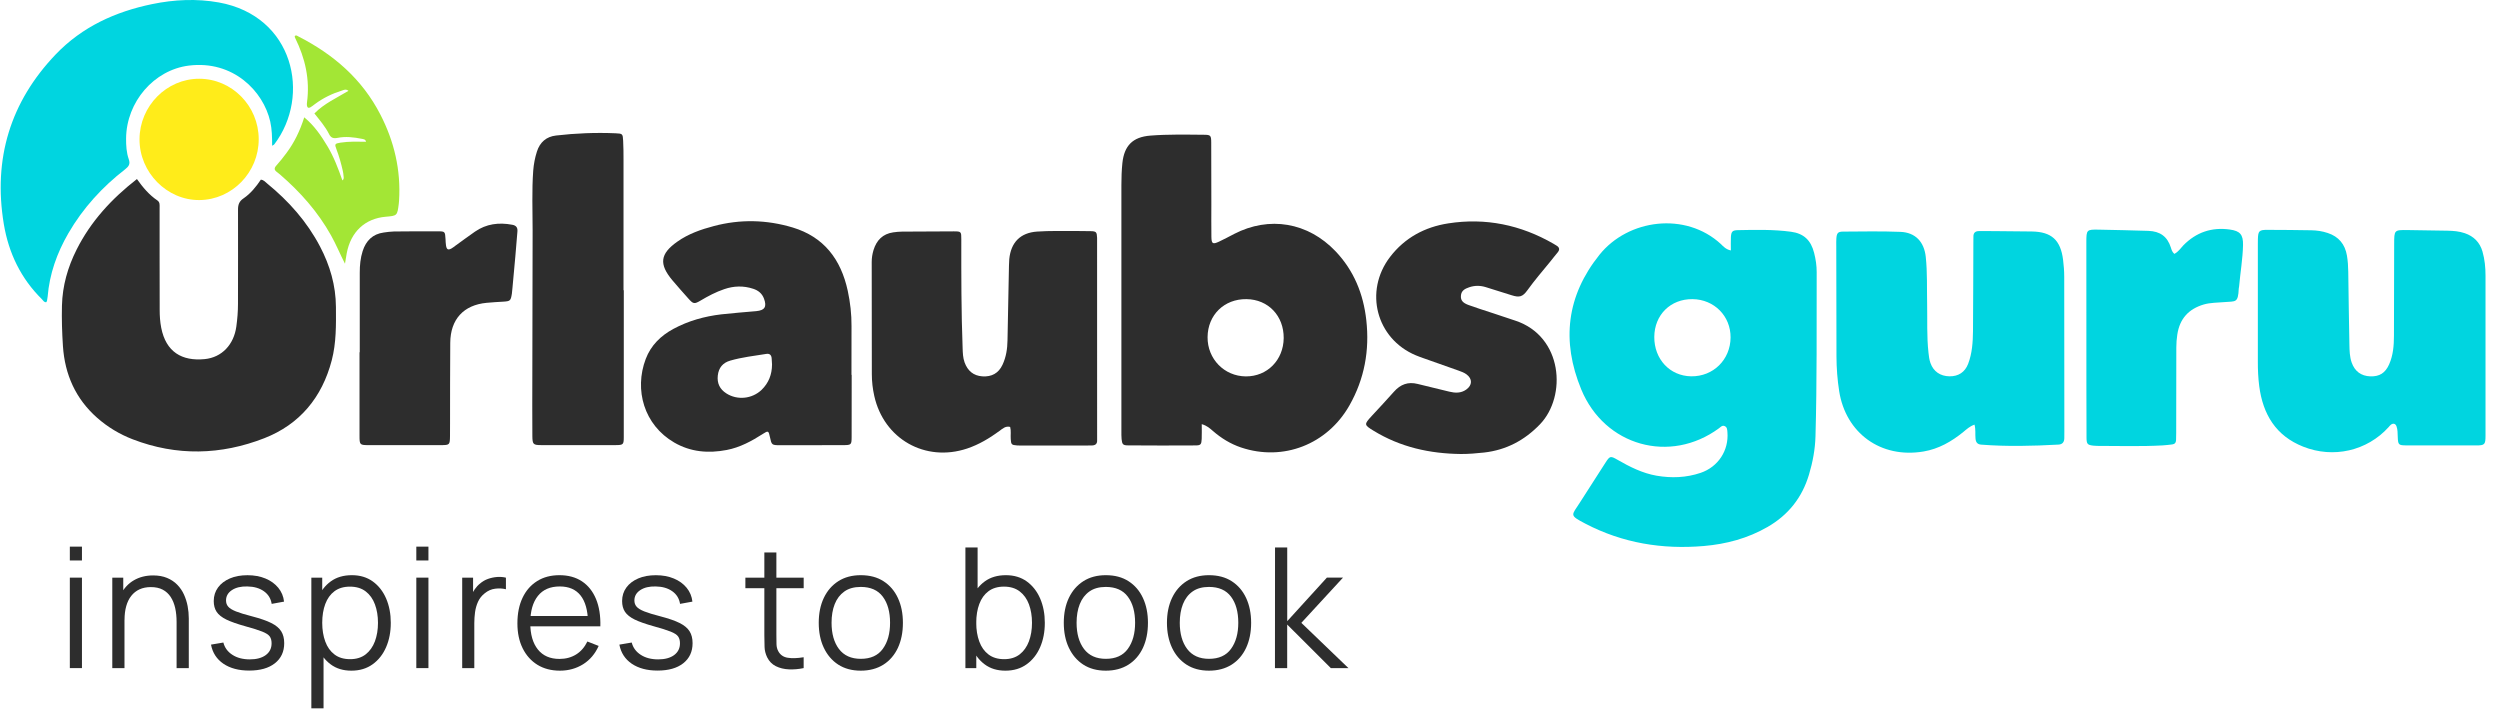
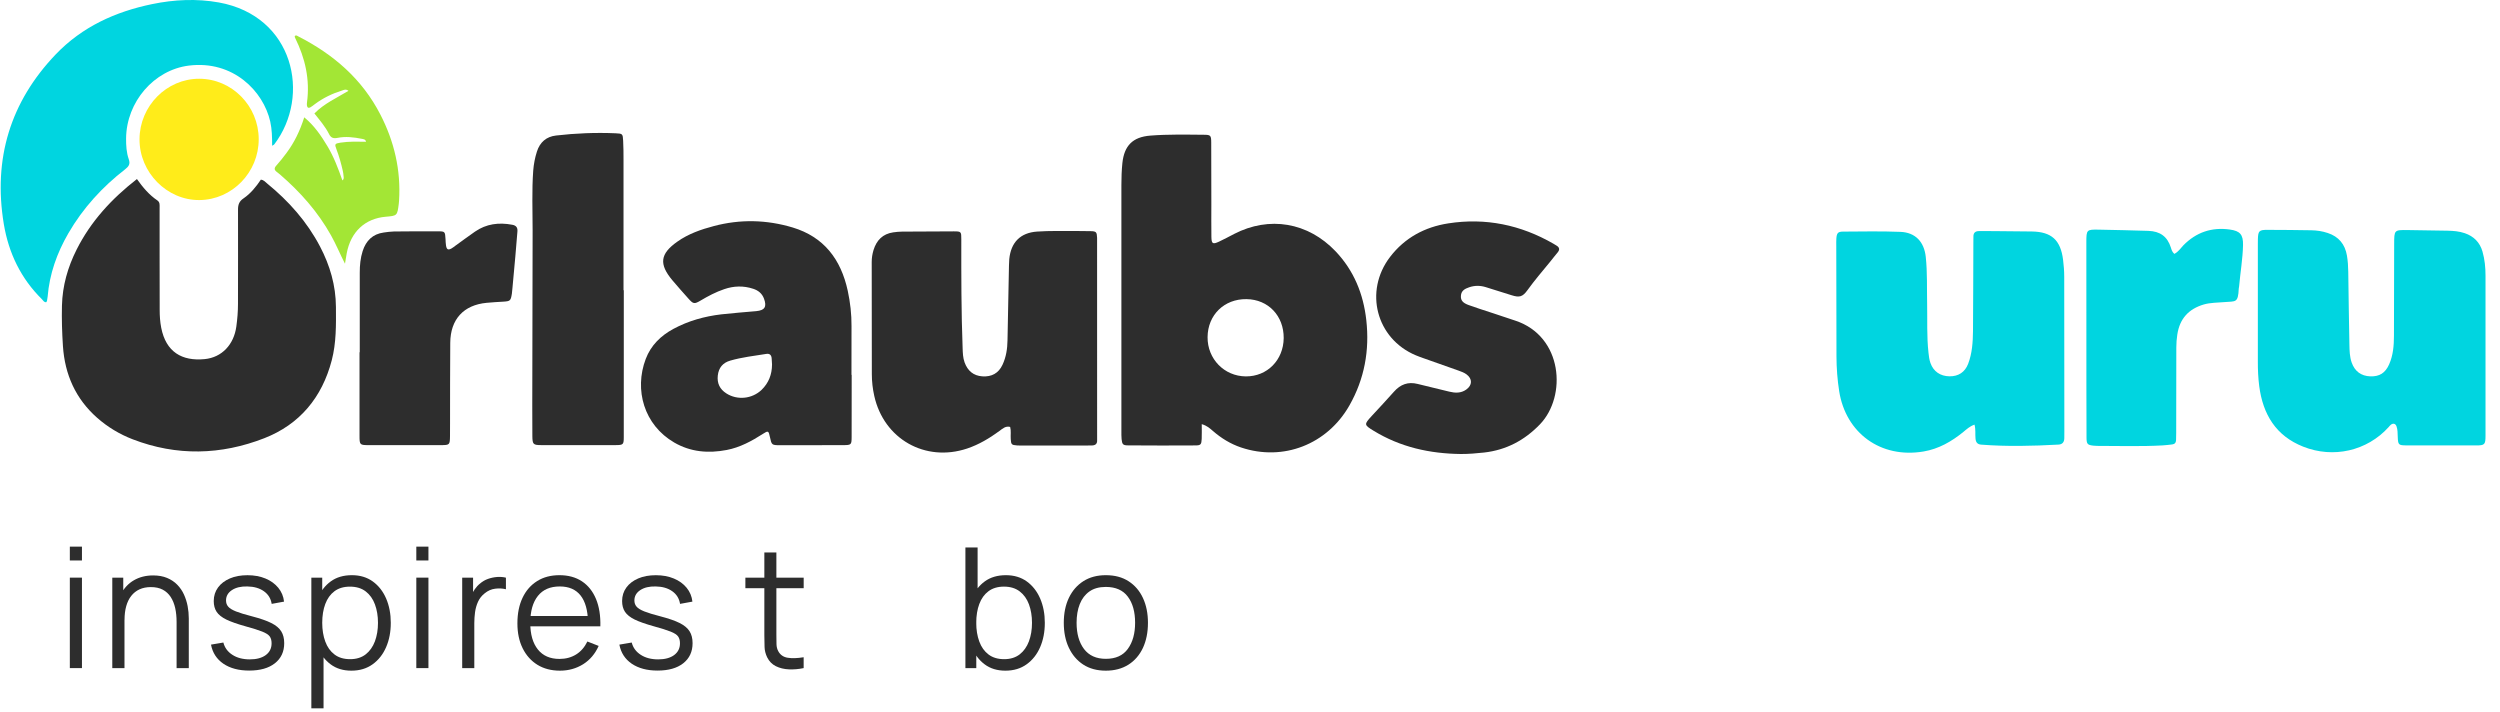
<svg xmlns="http://www.w3.org/2000/svg" fill="none" height="47" viewBox="0 0 165 47" width="165">
  <path d="M4.609 36.991V36.078H5.409V36.991H4.609ZM4.609 44.095V38.124H5.409V44.095H4.609Z" fill="#2D2D2D" />
  <path d="M7.411 44.096V38.125H8.135V39.595H8.216V44.096H7.411ZM11.655 44.096V41.048C11.655 40.717 11.625 40.411 11.563 40.132C11.5 39.854 11.403 39.611 11.267 39.402C11.132 39.195 10.956 39.032 10.742 38.919C10.525 38.803 10.265 38.748 9.956 38.748C9.674 38.748 9.425 38.798 9.208 38.897C8.991 38.996 8.812 39.14 8.666 39.324C8.519 39.509 8.408 39.735 8.332 40.003C8.257 40.267 8.219 40.571 8.219 40.91L7.652 40.786C7.652 40.174 7.758 39.661 7.967 39.244C8.175 38.828 8.465 38.514 8.837 38.298C9.208 38.083 9.631 37.978 10.107 37.978C10.46 37.978 10.766 38.034 11.029 38.144C11.292 38.254 11.514 38.403 11.698 38.591C11.882 38.778 12.029 38.993 12.14 39.236C12.251 39.479 12.332 39.733 12.384 40.005C12.435 40.276 12.46 40.546 12.46 40.816V44.096H11.655Z" fill="#2D2D2D" />
  <path d="M16.443 44.258C15.755 44.258 15.189 44.106 14.744 43.806C14.3 43.502 14.029 43.083 13.926 42.545L14.742 42.407C14.828 42.746 15.026 43.017 15.338 43.218C15.646 43.419 16.031 43.519 16.487 43.519C16.931 43.519 17.283 43.425 17.541 43.235C17.798 43.044 17.925 42.785 17.925 42.457C17.925 42.272 17.885 42.123 17.804 42.007C17.722 41.892 17.557 41.784 17.308 41.685C17.058 41.585 16.684 41.467 16.189 41.332C15.657 41.183 15.24 41.037 14.939 40.891C14.639 40.744 14.424 40.573 14.297 40.38C14.17 40.187 14.107 39.95 14.107 39.669C14.107 39.33 14.202 39.032 14.389 38.775C14.576 38.519 14.839 38.32 15.172 38.177C15.506 38.033 15.893 37.964 16.335 37.964C16.777 37.964 17.172 38.036 17.522 38.182C17.871 38.328 18.153 38.532 18.367 38.794C18.581 39.056 18.709 39.36 18.747 39.707L17.931 39.856C17.877 39.506 17.706 39.227 17.419 39.023C17.132 38.819 16.766 38.712 16.324 38.706C15.907 38.695 15.568 38.775 15.308 38.946C15.048 39.117 14.918 39.346 14.918 39.63C14.918 39.79 14.964 39.925 15.059 40.035C15.153 40.149 15.324 40.253 15.571 40.353C15.82 40.452 16.172 40.559 16.633 40.678C17.172 40.819 17.598 40.965 17.904 41.119C18.213 41.274 18.43 41.456 18.562 41.668C18.692 41.878 18.758 42.137 18.758 42.449C18.758 43.011 18.552 43.455 18.14 43.778C17.728 44.101 17.164 44.258 16.443 44.258Z" fill="#2D2D2D" />
  <path d="M20.549 46.751V38.125H21.267V42.62H21.354V46.751H20.549ZM23.191 44.264C22.652 44.264 22.194 44.126 21.823 43.847C21.448 43.569 21.167 43.191 20.974 42.714C20.782 42.237 20.687 41.702 20.687 41.106C20.687 40.502 20.785 39.961 20.977 39.49C21.169 39.015 21.457 38.643 21.833 38.37C22.21 38.097 22.673 37.962 23.224 37.962C23.76 37.962 24.221 38.1 24.603 38.376C24.985 38.651 25.28 39.029 25.486 39.504C25.689 39.978 25.792 40.513 25.792 41.106C25.792 41.704 25.689 42.239 25.483 42.714C25.277 43.188 24.98 43.566 24.592 43.844C24.204 44.123 23.738 44.264 23.191 44.264ZM23.11 43.505C23.519 43.505 23.86 43.4 24.131 43.191C24.402 42.981 24.605 42.694 24.744 42.33C24.879 41.966 24.947 41.558 24.947 41.106C24.947 40.656 24.879 40.251 24.746 39.89C24.614 39.528 24.408 39.242 24.134 39.032C23.86 38.822 23.513 38.718 23.093 38.718C22.684 38.718 22.346 38.82 22.075 39.021C21.803 39.225 21.603 39.504 21.468 39.865C21.335 40.223 21.267 40.637 21.267 41.106C21.267 41.566 21.335 41.98 21.468 42.341C21.6 42.703 21.803 42.989 22.077 43.196C22.348 43.403 22.692 43.505 23.11 43.505Z" fill="#2D2D2D" />
  <path d="M27.477 36.991V36.078H28.277V36.991H27.477ZM27.477 44.095V38.124H28.277V44.095H27.477Z" fill="#2D2D2D" />
  <path d="M30.505 44.095V38.124H31.223V39.561L31.082 39.374C31.147 39.197 31.231 39.035 31.337 38.886C31.442 38.737 31.556 38.613 31.678 38.519C31.83 38.384 32.009 38.279 32.209 38.207C32.41 38.136 32.616 38.094 32.825 38.08C33.031 38.067 33.22 38.083 33.391 38.127V38.891C33.177 38.836 32.944 38.822 32.689 38.853C32.434 38.883 32.201 38.985 31.987 39.161C31.792 39.316 31.646 39.501 31.548 39.719C31.451 39.934 31.386 40.163 31.353 40.405C31.321 40.648 31.304 40.885 31.304 41.122V44.095H30.505Z" fill="#2D2D2D" />
  <path d="M36.957 44.264C36.385 44.264 35.889 44.134 35.472 43.878C35.054 43.618 34.729 43.257 34.496 42.788C34.263 42.319 34.149 41.77 34.149 41.142C34.149 40.488 34.263 39.925 34.491 39.448C34.718 38.971 35.041 38.607 35.456 38.348C35.87 38.089 36.361 37.962 36.924 37.962C37.504 37.962 37.997 38.097 38.407 38.367C38.816 38.638 39.125 39.026 39.336 39.531C39.545 40.036 39.642 40.64 39.623 41.34H38.808V41.053C38.794 40.279 38.629 39.694 38.317 39.3C38.003 38.905 37.548 38.706 36.946 38.706C36.315 38.706 35.832 38.913 35.499 39.333C35.166 39.752 34.998 40.342 34.998 41.114C34.998 41.867 35.166 42.449 35.499 42.865C35.832 43.282 36.309 43.489 36.924 43.489C37.344 43.489 37.71 43.389 38.025 43.194C38.339 42.998 38.586 42.711 38.767 42.339L39.512 42.631C39.279 43.15 38.938 43.555 38.488 43.839C38.035 44.12 37.526 44.264 36.957 44.264ZM34.713 41.338V40.656H39.195V41.338H34.713Z" fill="#2D2D2D" />
  <path d="M43.395 44.258C42.707 44.258 42.141 44.106 41.696 43.806C41.252 43.502 40.981 43.083 40.878 42.545L41.694 42.407C41.78 42.746 41.978 43.017 42.29 43.218C42.599 43.419 42.983 43.519 43.439 43.519C43.883 43.519 44.236 43.425 44.493 43.235C44.75 43.044 44.878 42.785 44.878 42.457C44.878 42.272 44.837 42.123 44.756 42.007C44.675 41.892 44.509 41.784 44.26 41.685C44.011 41.585 43.637 41.467 43.141 41.332C42.609 41.183 42.192 41.037 41.891 40.891C41.591 40.744 41.377 40.573 41.249 40.38C41.122 40.187 41.059 39.95 41.059 39.669C41.059 39.33 41.154 39.032 41.341 38.775C41.528 38.519 41.791 38.32 42.124 38.177C42.458 38.033 42.845 37.964 43.287 37.964C43.729 37.964 44.124 38.036 44.474 38.182C44.824 38.328 45.105 38.532 45.319 38.794C45.533 39.056 45.661 39.36 45.699 39.707L44.883 39.856C44.829 39.506 44.658 39.227 44.371 39.023C44.084 38.819 43.718 38.712 43.276 38.706C42.859 38.695 42.52 38.775 42.26 38.946C42 39.117 41.87 39.346 41.87 39.63C41.87 39.79 41.916 39.925 42.011 40.035C42.105 40.149 42.276 40.253 42.523 40.353C42.772 40.452 43.124 40.559 43.585 40.678C44.124 40.819 44.55 40.965 44.856 41.119C45.165 41.274 45.382 41.456 45.514 41.668C45.645 41.878 45.71 42.137 45.71 42.449C45.71 43.011 45.504 43.455 45.092 43.778C44.68 44.101 44.116 44.258 43.395 44.258Z" fill="#2D2D2D" />
  <path d="M49.195 38.822V38.124H53.043V38.822H49.195ZM53.041 44.095C52.71 44.164 52.385 44.192 52.065 44.178C51.745 44.164 51.458 44.093 51.206 43.968C50.954 43.842 50.764 43.648 50.632 43.381C50.526 43.16 50.469 42.937 50.461 42.708C50.453 42.482 50.447 42.223 50.447 41.93V36.461H51.241V41.897C51.241 42.148 51.244 42.358 51.249 42.526C51.255 42.694 51.293 42.843 51.361 42.97C51.491 43.218 51.699 43.364 51.984 43.411C52.268 43.458 52.621 43.447 53.041 43.378V44.095Z" fill="#2D2D2D" />
-   <path d="M56.812 44.264C56.229 44.264 55.731 44.129 55.319 43.861C54.907 43.591 54.59 43.218 54.368 42.744C54.145 42.27 54.037 41.724 54.037 41.106C54.037 40.48 54.148 39.931 54.373 39.459C54.598 38.988 54.918 38.621 55.332 38.356C55.747 38.092 56.24 37.962 56.812 37.962C57.4 37.962 57.899 38.094 58.313 38.362C58.728 38.629 59.045 38.999 59.264 39.473C59.484 39.948 59.592 40.491 59.592 41.106C59.592 41.732 59.481 42.283 59.262 42.758C59.039 43.232 58.722 43.602 58.305 43.867C57.888 44.129 57.389 44.264 56.812 44.264ZM56.812 43.483C57.465 43.483 57.95 43.263 58.267 42.821C58.587 42.38 58.744 41.809 58.744 41.103C58.744 40.381 58.584 39.807 58.264 39.38C57.945 38.952 57.46 38.737 56.812 38.737C56.373 38.737 56.013 38.836 55.728 39.038C55.444 39.239 55.232 39.517 55.091 39.873C54.95 40.229 54.883 40.64 54.883 41.103C54.883 41.823 55.045 42.399 55.37 42.832C55.698 43.265 56.178 43.483 56.812 43.483Z" fill="#2D2D2D" />
  <path d="M63.717 44.095V36.133H64.522V39.6H64.435V44.095H63.717ZM66.356 44.264C65.817 44.264 65.359 44.126 64.988 43.847C64.614 43.569 64.332 43.191 64.139 42.714C63.947 42.236 63.852 41.701 63.852 41.106C63.852 40.502 63.95 39.961 64.142 39.49C64.335 39.015 64.622 38.643 64.999 38.37C65.375 38.097 65.839 37.962 66.389 37.962C66.925 37.962 67.386 38.1 67.768 38.375C68.15 38.651 68.445 39.029 68.651 39.503C68.855 39.978 68.958 40.513 68.958 41.106C68.958 41.704 68.855 42.239 68.649 42.714C68.443 43.188 68.145 43.566 67.757 43.844C67.372 44.123 66.904 44.264 66.356 44.264ZM66.275 43.505C66.684 43.505 67.025 43.4 67.296 43.191C67.567 42.981 67.771 42.694 67.909 42.33C68.044 41.966 68.112 41.558 68.112 41.106C68.112 40.656 68.044 40.251 67.912 39.889C67.779 39.528 67.573 39.241 67.299 39.032C67.025 38.822 66.679 38.717 66.259 38.717C65.85 38.717 65.511 38.819 65.24 39.021C64.969 39.225 64.768 39.503 64.633 39.865C64.5 40.223 64.432 40.637 64.432 41.106C64.432 41.566 64.5 41.98 64.633 42.341C64.766 42.703 64.969 42.989 65.242 43.196C65.516 43.403 65.86 43.505 66.275 43.505Z" fill="#2D2D2D" />
  <path d="M72.985 44.264C72.402 44.264 71.904 44.129 71.492 43.861C71.08 43.591 70.763 43.218 70.541 42.744C70.318 42.27 70.21 41.724 70.21 41.106C70.21 40.48 70.321 39.931 70.546 39.459C70.771 38.988 71.091 38.621 71.505 38.356C71.92 38.092 72.413 37.962 72.985 37.962C73.573 37.962 74.072 38.094 74.486 38.362C74.901 38.629 75.218 38.999 75.437 39.473C75.657 39.948 75.765 40.491 75.765 41.106C75.765 41.732 75.654 42.283 75.435 42.758C75.212 43.232 74.895 43.602 74.478 43.867C74.063 44.129 73.565 44.264 72.985 44.264ZM72.985 43.483C73.638 43.483 74.123 43.263 74.44 42.821C74.76 42.38 74.917 41.809 74.917 41.103C74.917 40.381 74.757 39.807 74.437 39.38C74.118 38.952 73.632 38.737 72.985 38.737C72.546 38.737 72.186 38.836 71.901 39.038C71.616 39.239 71.405 39.517 71.264 39.873C71.123 40.229 71.055 40.64 71.055 41.103C71.055 41.823 71.218 42.399 71.543 42.832C71.871 43.265 72.351 43.483 72.985 43.483Z" fill="#2D2D2D" />
-   <path d="M79.794 44.264C79.212 44.264 78.713 44.129 78.301 43.861C77.887 43.591 77.572 43.218 77.35 42.744C77.131 42.27 77.019 41.724 77.019 41.106C77.019 40.48 77.131 39.931 77.356 39.459C77.581 38.988 77.9 38.621 78.315 38.356C78.73 38.092 79.223 37.962 79.794 37.962C80.38 37.962 80.881 38.094 81.296 38.362C81.71 38.629 82.027 38.999 82.247 39.473C82.466 39.948 82.575 40.491 82.575 41.106C82.575 41.732 82.464 42.283 82.244 42.758C82.022 43.232 81.705 43.602 81.288 43.867C80.87 44.129 80.374 44.264 79.794 44.264ZM79.794 43.483C80.448 43.483 80.933 43.263 81.25 42.821C81.569 42.38 81.727 41.809 81.727 41.103C81.727 40.381 81.567 39.807 81.247 39.38C80.927 38.952 80.442 38.737 79.794 38.737C79.355 38.737 78.995 38.836 78.71 39.038C78.426 39.239 78.215 39.517 78.074 39.873C77.933 40.229 77.865 40.64 77.865 41.103C77.865 41.823 78.028 42.399 78.353 42.832C78.681 43.265 79.16 43.483 79.794 43.483Z" fill="#2D2D2D" />
-   <path d="M84.147 44.095L84.152 36.133H84.957V40.998L87.575 38.122H88.639L85.889 41.108L88.997 44.095H87.835L84.954 41.219V44.095H84.147Z" fill="#2D2D2D" />
-   <path d="M111.709 19.743C110.259 19.727 109.194 20.777 109.183 22.234C109.173 23.706 110.211 24.815 111.614 24.837C113.072 24.859 114.208 23.742 114.218 22.275C114.229 20.86 113.137 19.76 111.709 19.743ZM114.237 16.53C114.237 16.21 114.227 15.929 114.24 15.65C114.259 15.292 114.338 15.198 114.682 15.19C115.858 15.168 117.037 15.138 118.205 15.295C119.05 15.408 119.522 15.855 119.733 16.696C119.839 17.112 119.904 17.537 119.901 17.967C119.893 21.577 119.923 25.184 119.822 28.794C119.798 29.658 119.641 30.496 119.394 31.321C118.939 32.849 118.023 33.993 116.66 34.779C115.354 35.532 113.934 35.91 112.452 36.037C109.717 36.271 107.097 35.846 104.639 34.564C103.533 33.988 103.734 34.021 104.26 33.188C104.821 32.303 105.39 31.42 105.959 30.54C106.251 30.088 106.289 30.077 106.755 30.345C107.568 30.813 108.4 31.233 109.33 31.395C110.316 31.566 111.292 31.53 112.243 31.208C113.403 30.813 114.107 29.73 114.01 28.527C113.996 28.367 114.002 28.193 113.823 28.119C113.666 28.055 113.565 28.182 113.454 28.265C110.224 30.64 105.905 29.437 104.363 25.703C103.046 22.512 103.39 19.525 105.566 16.814C107.46 14.454 111.248 13.96 113.579 16.108C113.752 16.282 113.923 16.464 114.237 16.53Z" fill="#00D5E0" />
  <path d="M82.223 24.842C83.635 24.853 84.71 23.764 84.724 22.313C84.735 20.846 83.705 19.762 82.272 19.743C80.8 19.721 79.711 20.785 79.7 22.253C79.689 23.689 80.8 24.831 82.223 24.842ZM79.315 27.994C79.315 28.367 79.326 28.67 79.312 28.971C79.296 29.332 79.245 29.395 78.917 29.398C77.426 29.407 75.933 29.407 74.443 29.395C74.112 29.393 74.058 29.321 74.025 28.979C74.009 28.803 74.012 28.623 74.012 28.444C74.012 23.033 74.015 17.622 74.012 12.211C74.012 11.729 74.028 11.246 74.077 10.766C74.199 9.605 74.765 9.045 75.909 8.951C77.082 8.858 78.258 8.885 79.434 8.894C79.906 8.896 79.938 8.927 79.941 9.418C79.949 10.774 79.947 12.131 79.949 13.488C79.949 14.202 79.941 14.917 79.952 15.631C79.96 16.092 80.039 16.141 80.456 15.948C80.792 15.794 81.114 15.614 81.442 15.446C83.778 14.238 86.326 14.674 88.147 16.585C89.355 17.854 89.984 19.398 90.176 21.13C90.398 23.119 90.057 25.005 89.065 26.753C87.602 29.335 84.686 30.468 81.908 29.533C81.215 29.299 80.605 28.924 80.052 28.444C79.857 28.276 79.667 28.094 79.315 27.994Z" fill="#2D2D2D" />
  <path d="M9.038 11.817C9.436 12.38 9.851 12.865 10.379 13.223C10.563 13.348 10.534 13.527 10.534 13.7C10.534 14.754 10.534 15.807 10.534 16.861C10.534 18.058 10.536 19.255 10.539 20.452C10.539 20.846 10.563 21.235 10.639 21.624C10.951 23.232 12.008 23.849 13.512 23.701C14.644 23.59 15.436 22.741 15.598 21.552C15.666 21.056 15.707 20.559 15.707 20.057C15.704 17.986 15.72 15.912 15.709 13.841C15.707 13.505 15.788 13.284 16.075 13.091C16.544 12.771 16.904 12.324 17.216 11.858C17.408 11.875 17.511 12.01 17.628 12.107C19.053 13.27 20.259 14.624 21.124 16.274C21.777 17.52 22.164 18.836 22.172 20.267C22.18 21.447 22.197 22.628 21.896 23.778C21.254 26.241 19.769 28.014 17.446 28.921C14.585 30.038 11.661 30.113 8.756 28.993C7.897 28.662 7.111 28.19 6.415 27.578C4.997 26.329 4.279 24.724 4.154 22.846C4.095 21.958 4.068 21.064 4.089 20.171C4.122 18.858 4.472 17.636 5.054 16.478C5.992 14.611 7.36 13.124 9.038 11.817Z" fill="#2D2D2D" />
  <path d="M164.044 23.334C164.044 25.137 164.047 26.944 164.044 28.747C164.044 29.343 163.993 29.398 163.421 29.398C161.893 29.401 160.367 29.401 158.839 29.396C158.297 29.393 158.272 29.363 158.251 28.825C158.24 28.593 158.251 28.356 158.169 28.135C158.102 27.951 157.947 27.915 157.793 28.036C157.739 28.08 157.695 28.138 157.649 28.19C156.224 29.765 153.996 30.27 152.007 29.478C150.208 28.764 149.352 27.352 149.108 25.477C149.04 24.944 149.016 24.409 149.018 23.872C149.021 21.282 149.018 18.689 149.018 16.1C149.018 15.992 149.016 15.885 149.021 15.777C149.037 15.242 149.105 15.168 149.647 15.171C150.612 15.173 151.579 15.181 152.544 15.198C152.912 15.204 153.278 15.259 153.63 15.377C154.351 15.614 154.771 16.116 154.899 16.872C154.958 17.225 154.98 17.581 154.985 17.939C155.007 19.547 155.029 21.155 155.061 22.763C155.069 23.154 155.078 23.549 155.21 23.927C155.414 24.506 155.834 24.817 156.441 24.84C157.048 24.859 157.43 24.619 157.684 24.045C157.95 23.444 157.999 22.807 158.001 22.159C158.004 20.14 158.012 18.121 158.015 16.103C158.018 15.179 158.018 15.173 158.901 15.184C159.779 15.193 160.657 15.206 161.535 15.226C161.923 15.234 162.307 15.264 162.676 15.391C163.267 15.592 163.668 15.992 163.844 16.602C163.993 17.12 164.044 17.653 164.044 18.19C164.042 19.903 164.042 21.618 164.044 23.334Z" fill="#00D5E0" />
  <path d="M130.318 28.025C130.001 28.135 129.798 28.331 129.581 28.508C128.803 29.142 127.952 29.63 126.955 29.798C124.115 30.278 121.817 28.568 121.386 25.819C121.267 25.06 121.21 24.294 121.207 23.524C121.202 21.095 121.196 18.665 121.194 16.235C121.194 16.075 121.188 15.912 121.199 15.752C121.224 15.391 121.297 15.289 121.635 15.286C122.898 15.278 124.164 15.253 125.427 15.303C126.416 15.341 126.996 15.962 127.101 16.96C127.21 17.992 127.169 19.032 127.191 20.066C127.212 21.136 127.161 22.209 127.28 23.279C127.304 23.51 127.332 23.742 127.41 23.96C127.608 24.517 128.058 24.829 128.668 24.837C129.253 24.845 129.684 24.567 129.898 24.012C130.163 23.32 130.209 22.584 130.218 21.853C130.234 19.922 130.234 17.995 130.242 16.064C130.242 15.921 130.25 15.777 130.245 15.637C130.234 15.361 130.375 15.248 130.629 15.251C130.947 15.253 131.261 15.251 131.578 15.253C132.421 15.259 133.263 15.264 134.106 15.278C135.407 15.3 135.998 15.846 136.163 17.145C136.209 17.517 136.239 17.89 136.239 18.265C136.239 21.676 136.244 25.088 136.247 28.499C136.247 28.643 136.247 28.786 136.244 28.927C136.239 29.18 136.117 29.329 135.862 29.343C134.16 29.437 132.461 29.478 130.76 29.346C130.494 29.327 130.399 29.175 130.383 28.93C130.356 28.651 130.405 28.364 130.318 28.025Z" fill="#00D5E0" />
  <path d="M66.671 28.177C66.367 28.097 66.167 28.293 65.958 28.447C65.3 28.927 64.606 29.343 63.831 29.603C61.067 30.524 58.333 28.977 57.701 26.128C57.596 25.659 57.541 25.176 57.541 24.694C57.536 22.228 57.536 19.762 57.533 17.297C57.533 17.027 57.574 16.762 57.652 16.505C57.853 15.852 58.265 15.435 58.95 15.336C59.14 15.309 59.335 15.289 59.528 15.287C60.669 15.275 61.809 15.27 62.95 15.27C63.435 15.27 63.449 15.287 63.446 15.788C63.443 18.182 63.443 20.576 63.533 22.97C63.544 23.293 63.552 23.613 63.663 23.919C63.866 24.473 64.243 24.798 64.836 24.84C65.451 24.881 65.904 24.633 66.164 24.079C66.403 23.571 66.487 23.025 66.495 22.465C66.525 20.822 66.56 19.178 66.592 17.537C66.595 17.393 66.598 17.25 66.611 17.109C66.72 15.99 67.346 15.361 68.448 15.284C68.869 15.253 69.291 15.248 69.711 15.245C70.467 15.242 71.221 15.242 71.977 15.256C72.356 15.264 72.391 15.314 72.408 15.697C72.41 15.786 72.408 15.877 72.408 15.965C72.408 20.218 72.41 24.47 72.41 28.72C72.41 28.828 72.405 28.935 72.41 29.043C72.427 29.299 72.291 29.396 72.061 29.401C71.939 29.404 71.814 29.404 71.692 29.404C70.305 29.404 68.92 29.404 67.533 29.404C67.392 29.404 67.251 29.41 67.113 29.398C66.763 29.371 66.731 29.332 66.709 28.979C66.69 28.712 66.741 28.442 66.671 28.177Z" fill="#2D2D2D" />
  <path d="M50.954 24.056C50.946 23.932 50.938 23.808 50.932 23.684C50.924 23.441 50.807 23.317 50.566 23.359C49.772 23.488 48.973 23.576 48.198 23.8C47.705 23.941 47.431 24.271 47.374 24.787C47.317 25.3 47.51 25.689 47.935 25.962C48.656 26.428 49.634 26.334 50.266 25.73C50.734 25.275 50.951 24.713 50.954 24.056ZM56.211 24.735C56.211 26.092 56.214 27.449 56.208 28.808C56.206 29.36 56.195 29.376 55.639 29.379C54.252 29.387 52.867 29.387 51.48 29.385C50.935 29.382 50.927 29.368 50.816 28.847C50.729 28.43 50.702 28.408 50.358 28.632C49.612 29.111 48.84 29.531 47.962 29.699C46.754 29.931 45.583 29.837 44.496 29.205C42.505 28.047 41.846 25.73 42.618 23.692C42.962 22.785 43.618 22.153 44.45 21.704C45.439 21.172 46.502 20.877 47.607 20.747C48.374 20.659 49.144 20.606 49.913 20.535C50.477 20.482 50.62 20.248 50.425 19.715C50.298 19.368 50.043 19.167 49.71 19.059C49.071 18.849 48.434 18.866 47.8 19.084C47.247 19.271 46.735 19.542 46.233 19.84C45.824 20.082 45.754 20.066 45.431 19.702C45.079 19.305 44.721 18.91 44.38 18.502C43.48 17.429 43.561 16.753 44.705 15.948C45.434 15.432 46.266 15.143 47.117 14.919C48.856 14.459 50.591 14.498 52.312 15.013C54.374 15.634 55.498 17.107 55.951 19.189C56.116 19.958 56.206 20.736 56.2 21.525C56.195 22.598 56.197 23.668 56.197 24.74H56.211V24.735Z" fill="#2D2D2D" />
  <path d="M17.961 9.619C17.961 9.048 17.95 8.538 17.837 8.028C17.381 6.006 15.381 3.968 12.466 4.329C10.165 4.616 8.344 6.721 8.322 9.134C8.319 9.603 8.344 10.069 8.498 10.507C8.612 10.824 8.498 10.987 8.26 11.172C6.75 12.341 5.477 13.731 4.509 15.402C3.761 16.696 3.266 18.078 3.144 19.583C3.135 19.672 3.122 19.76 3.103 19.848C3.098 19.881 3.073 19.912 3.054 19.945C2.905 19.964 2.851 19.831 2.77 19.752C1.382 18.386 0.572 16.707 0.252 14.79C-0.463 10.477 0.683 6.723 3.677 3.59C5.423 1.765 7.62 0.769 10.046 0.27C11.504 -0.031 12.98 -0.1 14.444 0.162C19.395 1.056 20.544 6.315 18.102 9.528C18.088 9.553 18.051 9.564 17.961 9.619Z" fill="#00D5E0" />
  <path d="M96.422 29.964C94.371 29.942 92.423 29.514 90.645 28.422C90.024 28.041 90.022 28.011 90.531 27.457C91.024 26.922 91.523 26.395 92.002 25.852C92.431 25.366 92.935 25.182 93.561 25.339C94.257 25.512 94.956 25.683 95.655 25.849C96.04 25.943 96.422 25.959 96.769 25.714C97.181 25.422 97.189 25.002 96.785 24.704C96.628 24.589 96.444 24.525 96.262 24.459C95.485 24.186 94.707 23.91 93.929 23.634C93.764 23.576 93.599 23.516 93.436 23.447C90.835 22.352 90.011 19.227 91.742 16.96C92.715 15.689 94.04 14.983 95.585 14.743C98.046 14.36 100.362 14.839 102.528 16.086C102.59 16.122 102.647 16.161 102.709 16.196C102.923 16.318 102.969 16.467 102.799 16.668C102.636 16.855 102.49 17.057 102.333 17.247C101.815 17.879 101.284 18.497 100.807 19.158C100.49 19.597 100.278 19.649 99.761 19.484C99.192 19.302 98.623 19.122 98.054 18.949C97.691 18.838 97.327 18.836 96.967 18.96C96.693 19.054 96.439 19.175 96.42 19.528C96.403 19.812 96.531 19.986 96.918 20.129C97.411 20.311 97.915 20.466 98.414 20.631C98.948 20.808 99.479 20.987 100.013 21.163C103.151 22.2 103.419 26.144 101.642 28C100.623 29.062 99.406 29.702 97.953 29.867C97.441 29.922 96.934 29.966 96.422 29.964Z" fill="#2D2D2D" />
  <path d="M41.171 19.156C41.171 22.388 41.174 25.62 41.169 28.855C41.169 29.338 41.131 29.374 40.654 29.377C39.003 29.382 37.353 29.382 35.705 29.377C35.191 29.374 35.142 29.324 35.136 28.778C35.126 27.438 35.131 26.1 35.134 24.76C35.139 21.58 35.153 18.403 35.153 15.223C35.153 13.902 35.096 12.581 35.193 11.26C35.226 10.83 35.307 10.411 35.437 10.003C35.635 9.382 36.06 9.018 36.697 8.944C38.006 8.792 39.32 8.74 40.637 8.797C41.09 8.817 41.106 8.833 41.128 9.297C41.15 9.708 41.152 10.118 41.152 10.529C41.155 13.406 41.152 16.279 41.152 19.156C41.166 19.156 41.169 19.156 41.171 19.156Z" fill="#2D2D2D" />
  <path d="M23.744 23.243C23.744 21.494 23.741 19.743 23.744 17.994C23.744 17.512 23.787 17.032 23.936 16.569C24.159 15.882 24.6 15.446 25.321 15.347C25.546 15.317 25.774 15.281 26.001 15.278C26.966 15.267 27.931 15.264 28.895 15.267C29.372 15.267 29.375 15.281 29.405 15.786C29.413 15.929 29.413 16.072 29.438 16.213C29.483 16.472 29.576 16.519 29.795 16.401C29.887 16.351 29.969 16.279 30.055 16.218C30.483 15.91 30.909 15.592 31.343 15.292C32.096 14.768 32.928 14.668 33.809 14.834C34.066 14.881 34.172 15.019 34.15 15.275C34.104 15.827 34.06 16.378 34.012 16.93C33.952 17.622 33.887 18.317 33.822 19.009C33.811 19.134 33.803 19.258 33.784 19.382C33.708 19.853 33.678 19.878 33.223 19.909C32.855 19.931 32.489 19.95 32.12 19.986C30.597 20.129 29.73 21.072 29.717 22.622C29.703 24.407 29.706 26.194 29.703 27.978C29.703 28.245 29.706 28.513 29.7 28.781C29.692 29.36 29.679 29.376 29.101 29.379C27.505 29.382 25.909 29.382 24.31 29.379C23.749 29.376 23.728 29.354 23.728 28.767C23.725 26.927 23.728 25.088 23.728 23.248H23.744V23.243Z" fill="#2D2D2D" />
  <path d="M143.504 16.757C143.775 16.622 143.916 16.384 144.097 16.197C144.951 15.325 145.978 14.983 147.168 15.149C147.845 15.242 148.054 15.485 148.04 16.172C148.021 17.085 147.861 17.984 147.783 18.888C147.777 18.941 147.761 18.993 147.758 19.046C147.715 20.022 147.552 19.873 146.805 19.939C146.352 19.981 145.891 19.967 145.447 20.096C144.455 20.389 143.859 21.029 143.702 22.082C143.658 22.366 143.637 22.65 143.637 22.934C143.634 24.81 143.631 26.688 143.629 28.563C143.629 28.723 143.626 28.886 143.62 29.046C143.615 29.211 143.534 29.313 143.368 29.332C143.16 29.355 142.951 29.385 142.74 29.396C141.301 29.476 139.862 29.429 138.423 29.429C138.336 29.429 138.247 29.424 138.16 29.413C137.778 29.368 137.716 29.31 137.71 28.905C137.702 27.796 137.705 26.691 137.702 25.582C137.699 22.383 137.697 19.183 137.699 15.987C137.699 15.16 137.718 15.14 138.529 15.157C139.615 15.182 140.705 15.198 141.791 15.237C142.569 15.265 143.046 15.609 143.279 16.343C143.322 16.484 143.36 16.622 143.504 16.757Z" fill="#00D5E0" />
  <path d="M17.075 9.183C17.08 11.373 15.324 13.182 13.17 13.204C11.018 13.226 9.195 11.376 9.208 9.183C9.219 6.996 10.999 5.195 13.146 5.198C15.305 5.198 17.072 6.991 17.075 9.183Z" fill="#FFEC1A" />
  <path d="M25.107 7.565C23.899 5.212 22.005 3.588 19.707 2.413C19.636 2.377 19.563 2.305 19.471 2.36C19.433 2.416 19.46 2.463 19.482 2.509C20.146 3.85 20.463 5.253 20.262 6.757C20.254 6.825 20.248 6.9 20.259 6.969C20.278 7.11 20.368 7.148 20.484 7.085C20.59 7.024 20.688 6.944 20.785 6.87C21.33 6.464 21.929 6.175 22.571 5.976C22.693 5.937 22.826 5.857 22.999 5.995C22.221 6.464 21.398 6.831 20.75 7.487C21.108 7.94 21.471 8.356 21.717 8.85C21.842 9.101 22.007 9.153 22.27 9.101C22.812 8.99 23.354 9.057 23.891 9.164C23.996 9.186 24.126 9.194 24.159 9.354C23.587 9.352 23.023 9.327 22.468 9.415C22.094 9.476 22.072 9.509 22.208 9.859C22.387 10.325 22.519 10.805 22.628 11.293C22.649 11.398 22.669 11.506 22.674 11.61C22.677 11.699 22.728 11.806 22.598 11.908C22.319 11.111 22.029 10.347 21.609 9.647C21.194 8.957 20.747 8.293 20.081 7.744C19.793 8.646 19.422 9.41 18.907 10.099C18.696 10.383 18.476 10.664 18.238 10.926C18.073 11.108 18.105 11.23 18.281 11.357C18.352 11.409 18.419 11.467 18.487 11.522C19.82 12.675 20.98 13.979 21.85 15.538C22.189 16.142 22.449 16.784 22.769 17.405C22.807 17.176 22.839 16.947 22.883 16.721C23.148 15.303 24.086 14.423 25.457 14.305C26.218 14.239 26.218 14.239 26.319 13.455C26.327 13.384 26.332 13.312 26.338 13.243C26.465 11.23 26.021 9.341 25.107 7.565Z" fill="#A3E635" />
</svg>